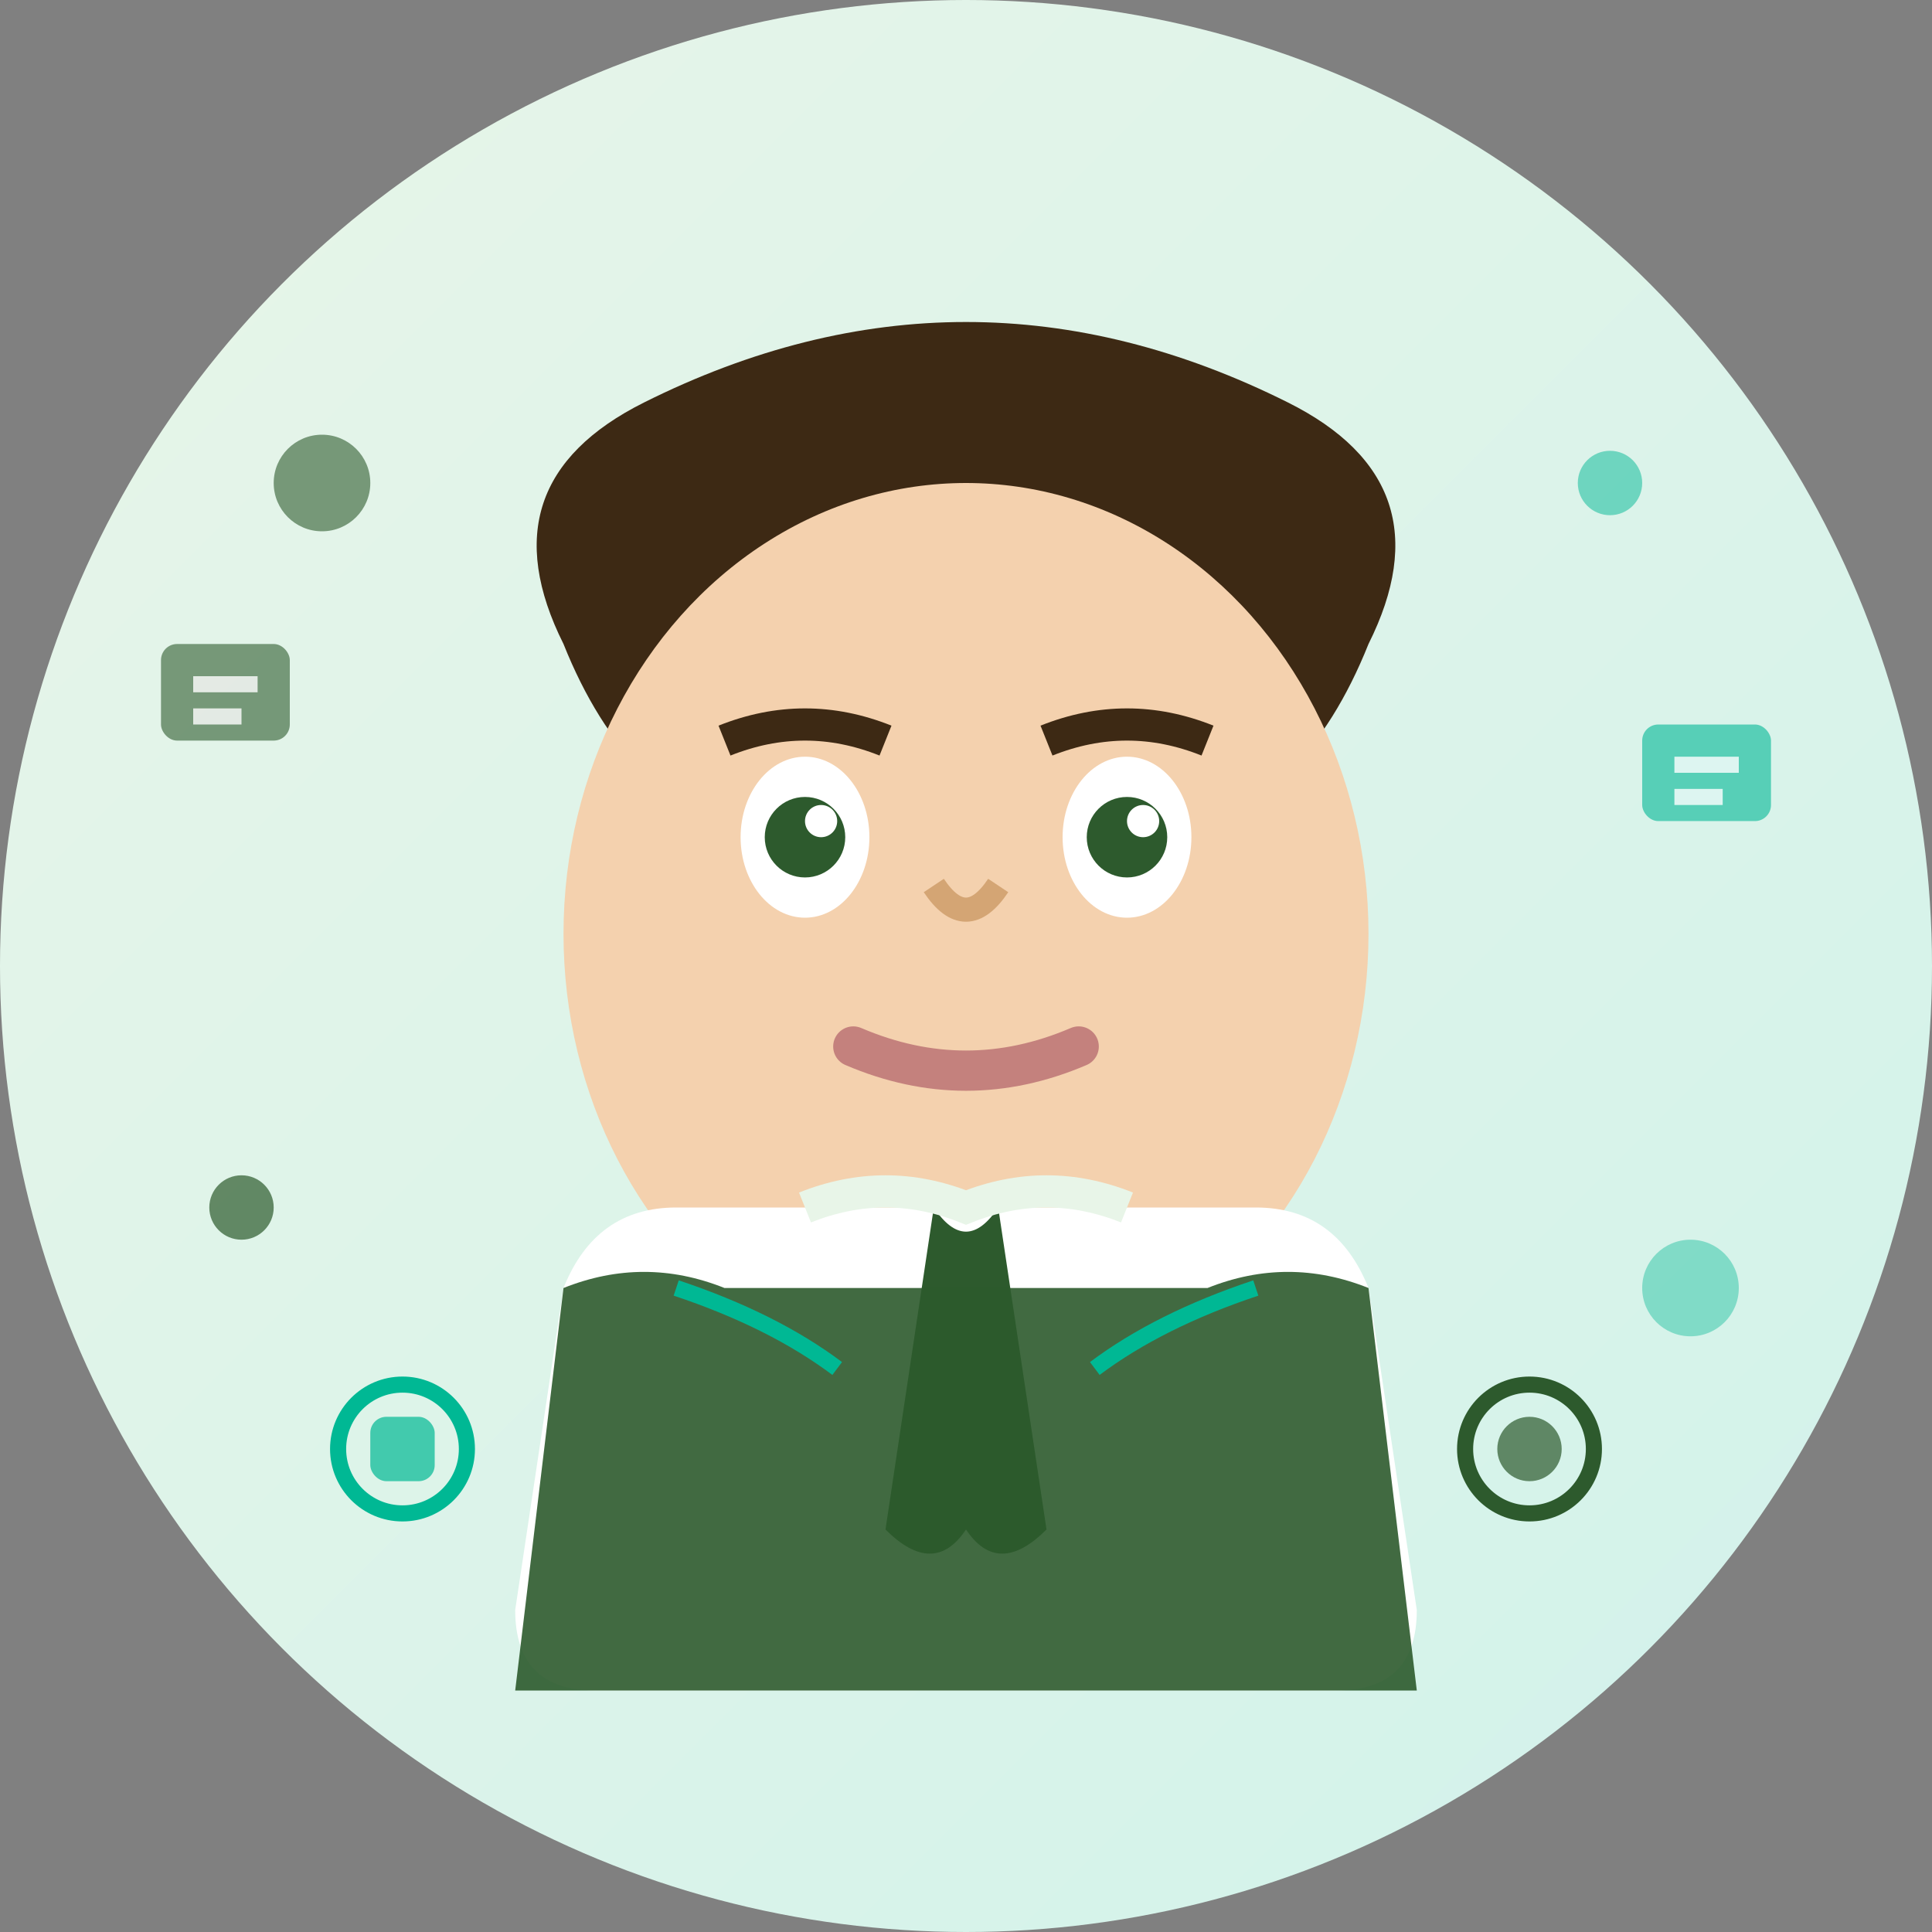
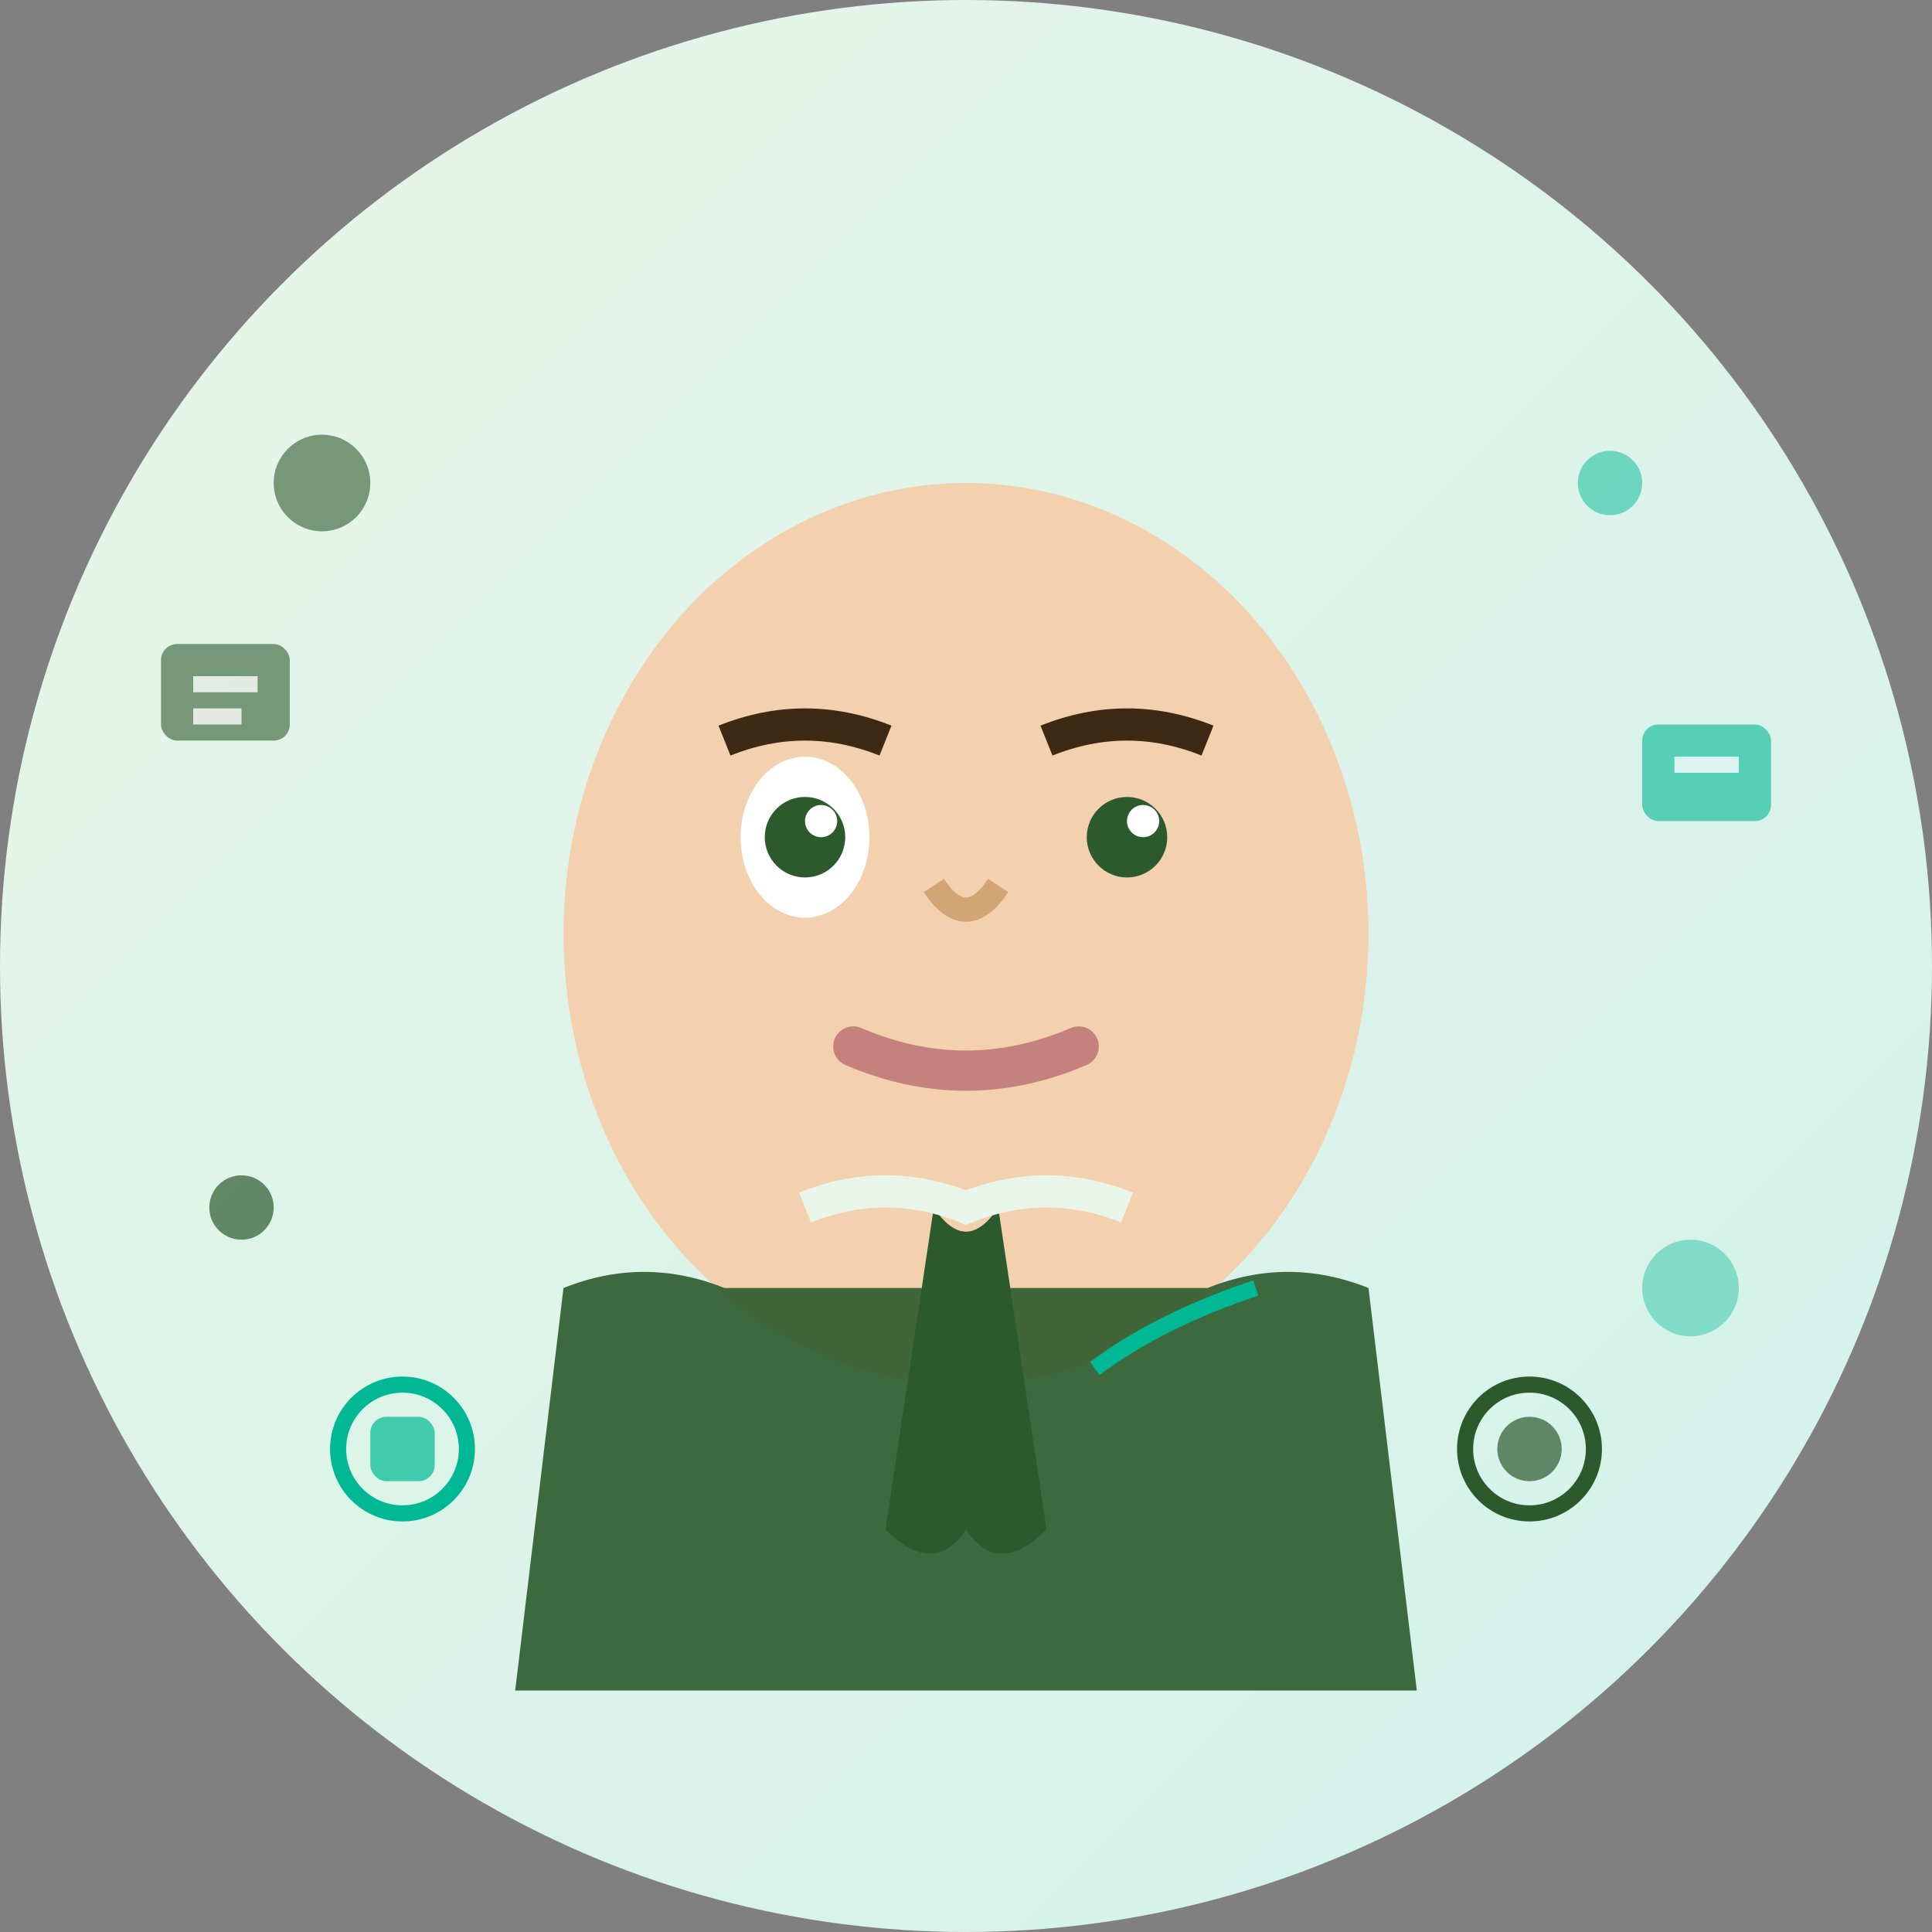
<svg xmlns="http://www.w3.org/2000/svg" width="120" height="120" viewBox="0 0 120 120" fill="none">
  <rect x="0" y="0" width="120" height="120" fill="#808080" stroke="none" />
  <defs>
    <linearGradient id="avatar2Gradient" x1="0%" y1="0%" x2="100%" y2="100%">
      <stop offset="0%" style="stop-color:#e8f5e8;stop-opacity:1" />
      <stop offset="100%" style="stop-color:#d1f2eb;stop-opacity:1" />
    </linearGradient>
  </defs>
  <circle cx="60" cy="60" r="60" fill="url(#avatar2Gradient)" />
-   <path d="M35 40 Q30 30 40 25 Q50 20 60 20 Q70 20 80 25 Q90 30 85 40 Q83 45 80 48 L78 46 Q75 42 70 40 Q65 38 60 38 Q55 38 50 40 Q45 42 42 46 L40 48 Q37 45 35 40 Z" fill="#3d2914" />
  <ellipse cx="60" cy="58" rx="25" ry="28" fill="#f4d1ae" />
  <ellipse cx="50" cy="52" rx="4" ry="5" fill="white" />
-   <ellipse cx="70" cy="52" rx="4" ry="5" fill="white" />
  <circle cx="50" cy="52" r="2.5" fill="#2d5a2d" />
  <circle cx="70" cy="52" r="2.5" fill="#2d5a2d" />
  <circle cx="51" cy="51" r="1" fill="white" />
  <circle cx="71" cy="51" r="1" fill="white" />
  <path d="M45 46 Q50 44 55 46" stroke="#3d2914" stroke-width="2" fill="none" />
  <path d="M65 46 Q70 44 75 46" stroke="#3d2914" stroke-width="2" fill="none" />
  <path d="M58 55 Q60 58 62 55" stroke="#d4a574" stroke-width="1.5" fill="none" />
  <path d="M53 65 Q60 68 67 65" stroke="#c4817d" stroke-width="2.5" fill="none" stroke-linecap="round" />
-   <path d="M35 80 Q37 75 42 75 L78 75 Q83 75 85 80 L88 100 Q88 105 83 105 L37 105 Q32 105 32 100 Z" fill="white" />
  <path d="M58 75 Q60 78 62 75 L65 95 Q62 98 60 95 Q58 98 55 95 Z" fill="#2d5a2d" />
  <path d="M50 75 Q55 73 60 75 Q65 73 70 75" stroke="#e8f5e8" stroke-width="2" fill="none" />
  <path d="M35 80 Q40 78 45 80 L75 80 Q80 78 85 80 L88 105 L32 105 Z" fill="#2d5a2d" opacity="0.9" />
-   <path d="M42 80 Q48 82 52 85" stroke="#00b894" stroke-width="1" fill="none" />
  <path d="M78 80 Q72 82 68 85" stroke="#00b894" stroke-width="1" fill="none" />
  <circle cx="20" cy="30" r="3" fill="#2d5a2d" opacity="0.6" />
  <circle cx="100" cy="30" r="2" fill="#00b894" opacity="0.5" />
  <circle cx="15" cy="75" r="2" fill="#2d5a2d" opacity="0.7" />
  <circle cx="105" cy="80" r="3" fill="#00b894" opacity="0.4" />
  <rect x="10" y="40" width="8" height="6" rx="1" fill="#2d5a2d" opacity="0.6" />
  <rect x="12" y="42" width="4" height="1" fill="white" opacity="0.8" />
  <rect x="12" y="44" width="3" height="1" fill="white" opacity="0.8" />
  <rect x="102" y="45" width="8" height="6" rx="1" fill="#00b894" opacity="0.6" />
  <rect x="104" y="47" width="4" height="1" fill="white" opacity="0.8" />
-   <rect x="104" y="49" width="3" height="1" fill="white" opacity="0.8" />
  <circle cx="25" cy="90" r="4" stroke="#00b894" stroke-width="1" fill="none" />
  <rect x="23" y="88" width="4" height="4" rx="1" fill="#00b894" opacity="0.7" />
  <circle cx="95" cy="90" r="4" stroke="#2d5a2d" stroke-width="1" fill="none" />
  <circle cx="95" cy="90" r="2" fill="#2d5a2d" opacity="0.7" />
</svg>